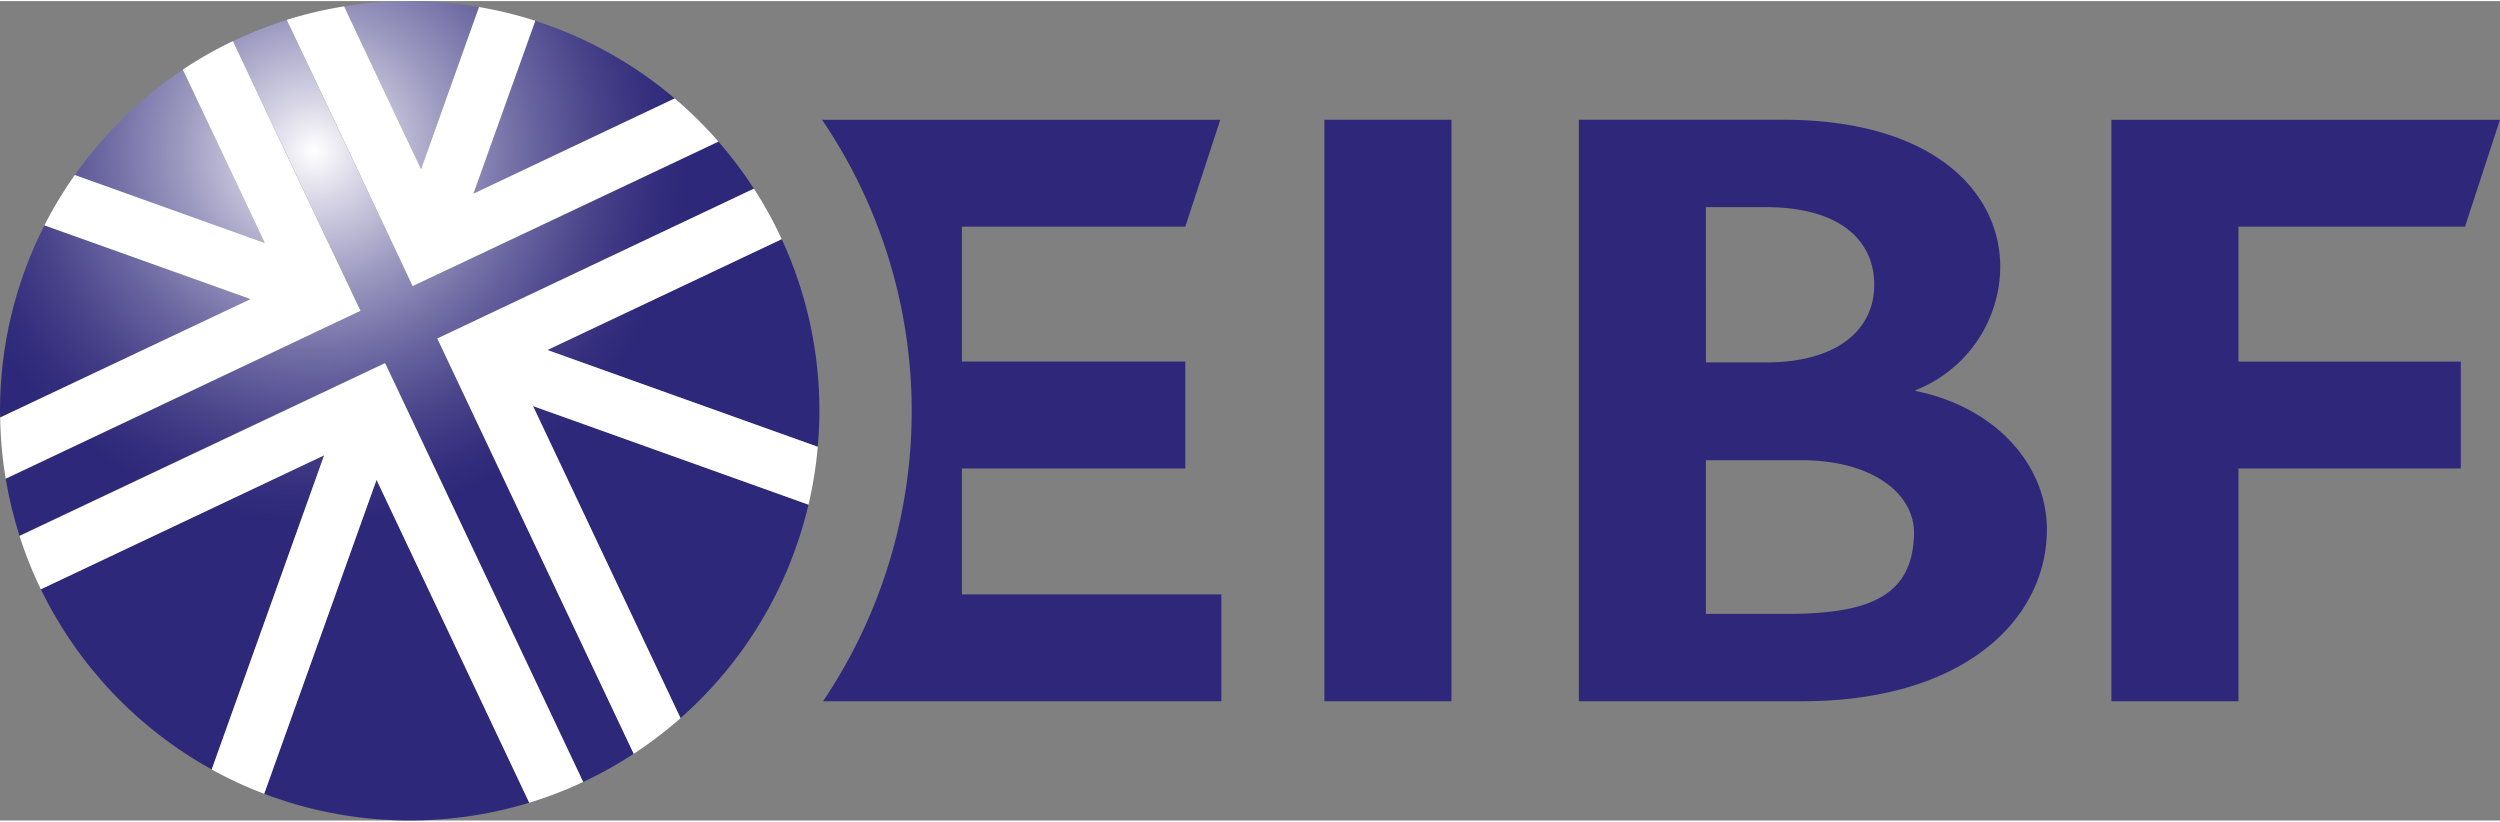
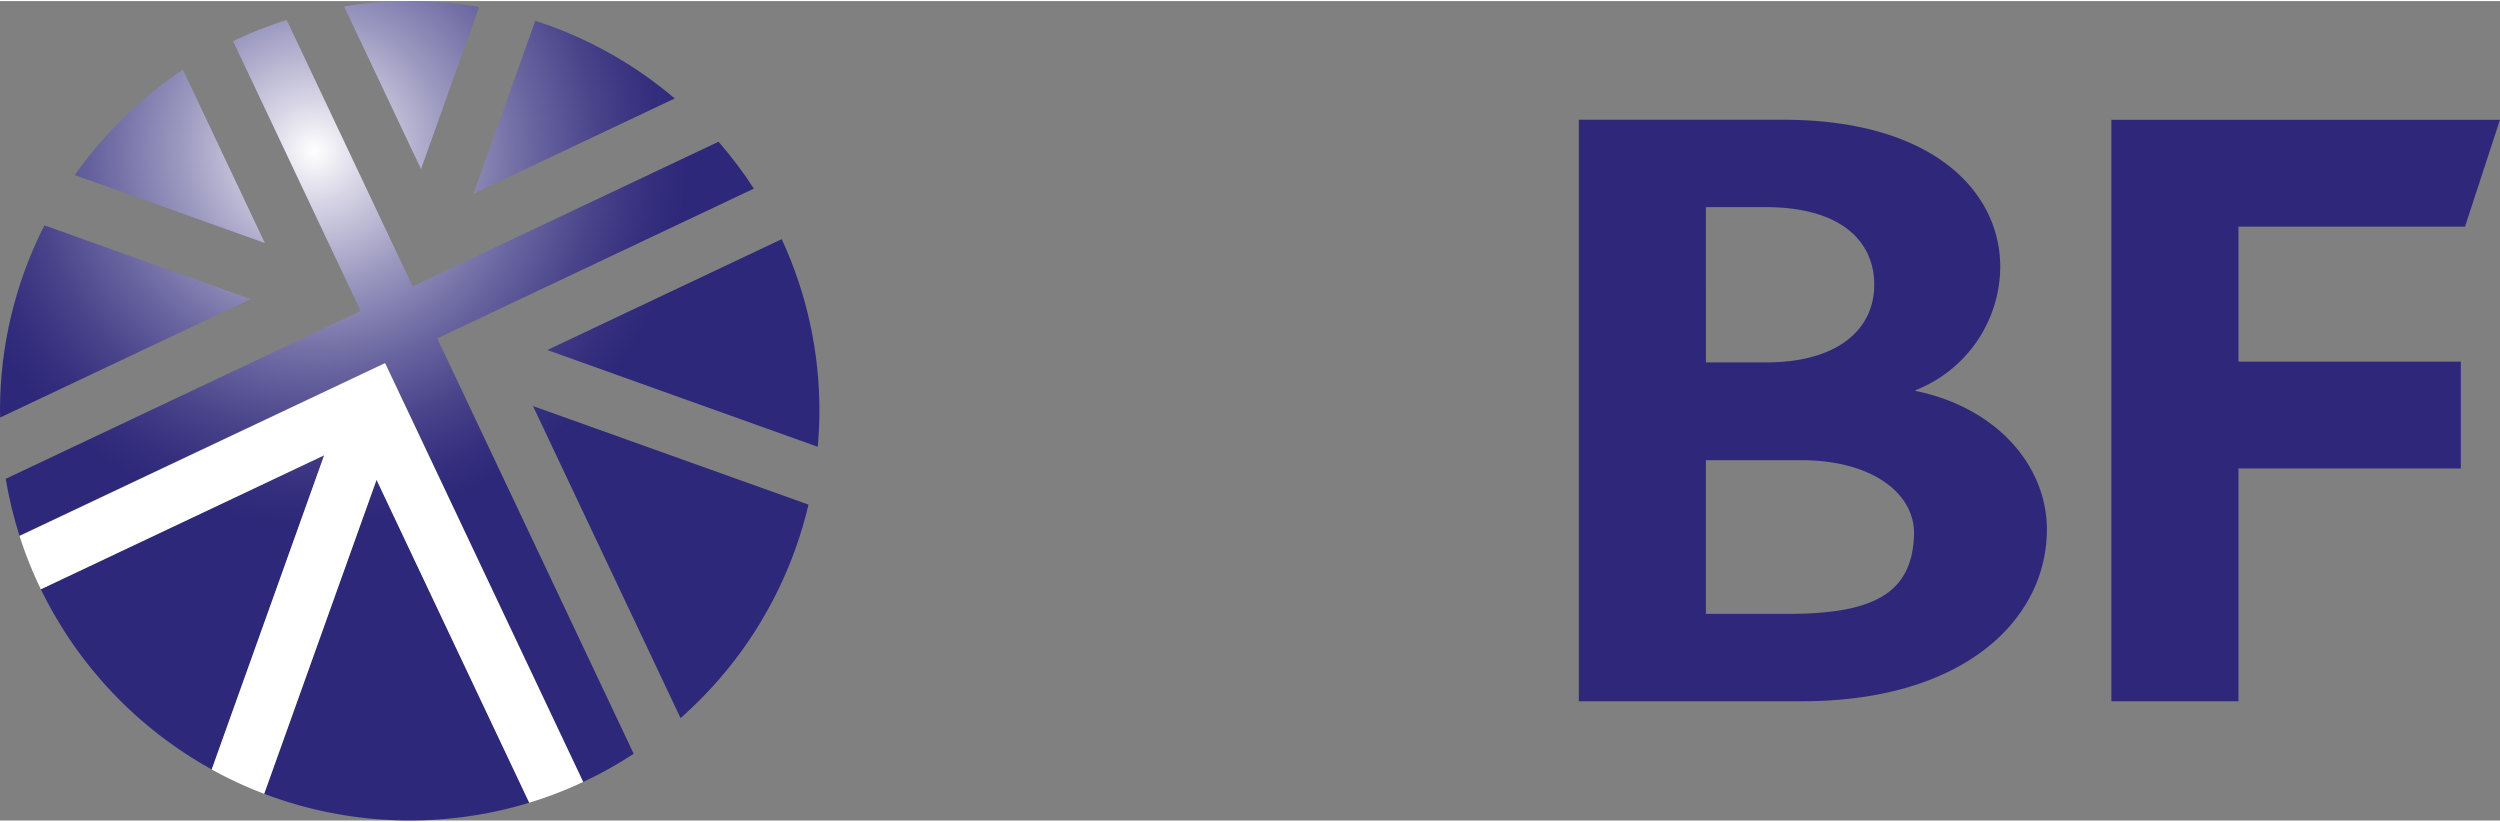
<svg xmlns="http://www.w3.org/2000/svg" id="Group_50491" data-name="Group 50491" width="213px" height="70px" viewBox="0 0 210.514 69">
  <rect x="0" y="0" width="210.514" height="69" fill="#808080" stroke="none" />
  <defs>
    <clipPath id="clip-path">
      <rect id="Rectangle_24905" data-name="Rectangle 24905" width="210.514" height="68.999" fill="none" />
    </clipPath>
    <clipPath id="clip-path-2">
      <path id="Path_61511" data-name="Path 61511" d="M22.245,66.751a34.557,34.557,0,0,0,22.321.752L31.707,40.31ZM3.439,49.528A34.636,34.636,0,0,0,17.827,64.7L27.3,38.246ZM57.306,60.375A34.47,34.47,0,0,0,68.08,42.4l-23.2-8.3ZM46.084,29.381l22.775,8.15c.088-1,.141-2.01.141-3.032a34.357,34.357,0,0,0-3.174-14.453ZM0,34.5c0,.19.011.376.014.565L21.1,25.093,3.741,18.882A34.34,34.34,0,0,0,0,34.5M6.294,14.646,22.3,20.373,15.4,5.773a34.663,34.663,0,0,0-9.1,8.873m33.571,1.569L56.815,8.2A34.436,34.436,0,0,0,45.074,1.657ZM19.622,3.366l10.74,22.71-.006,0,.009.017L.482,40.228a34.388,34.388,0,0,0,1.156,4.787L32.413,30.461l.012.025.012-.005L49.117,65.75a34.493,34.493,0,0,0,4.245-2.369L36.822,28.407h0l0-.009L63.48,15.79a34.714,34.714,0,0,0-2.975-3.947L34.749,24.024,24.138,1.585a34.206,34.206,0,0,0-4.515,1.78M34.5,0a34.753,34.753,0,0,0-5.528.446l6.481,13.7L40.337.5A34.647,34.647,0,0,0,34.5,0Z" fill="none" />
    </clipPath>
    <radialGradient id="radial-gradient" cx="0.79" cy="0.371" r="0.428" gradientUnits="objectBoundingBox">
      <stop offset="0" stop-color="#fff" />
      <stop offset="0.141" stop-color="#d6d4e4" />
      <stop offset="0.367" stop-color="#9a97bf" />
      <stop offset="0.574" stop-color="#6b67a1" />
      <stop offset="0.755" stop-color="#4a448b" />
      <stop offset="0.903" stop-color="#352f7e" />
      <stop offset="1" stop-color="#2e287a" />
    </radialGradient>
  </defs>
  <g id="Group_50481" data-name="Group 50481" transform="translate(0 0)">
    <g id="Group_50480" data-name="Group 50480" clip-path="url(#clip-path)">
      <path id="Path_61508" data-name="Path 61508" d="M179.72,34.212v-.064a11.238,11.238,0,0,0,7.133-10.362c0-6.391-5.707-12.409-18.279-12.409H151.366V60.342h18.813c13.641,0,20.615-6.91,20.6-14.489-.013-5.32-4.189-10.23-11.054-11.641M162.066,18.733h4.992c6.42,0,9.184,2.9,9.184,6.539,0,3.789-3.121,6.538-9.095,6.538h-5.081Zm6.864,34.253h-6.864V40.044h8.025c5.972,0,9.625,2.808,9.5,6.327-.175,4.976-3.53,6.615-10.663,6.615" transform="translate(-18.42 -1.385)" fill="#2f287a" />
-       <rect id="Rectangle_24904" data-name="Rectangle 24904" width="10.7" height="48.965" transform="translate(111.521 9.993)" fill="#2f287a" />
      <path id="Path_61509" data-name="Path 61509" d="M232.2,20.38l2.944-9H202.424V60.342h10.7v-19.6h18.724v-9H213.124V20.38Z" transform="translate(-24.633 -1.385)" fill="#2f287a" />
-       <path id="Path_61510" data-name="Path 61510" d="M90.591,40.739H109.4v-9H90.591V20.381H109.4l2.944-9H78.809a43.655,43.655,0,0,1,.079,48.965h33.547v-9H90.591Z" transform="translate(-9.59 -1.385)" fill="#2f287a" />
    </g>
  </g>
  <g id="Group_50483" data-name="Group 50483">
    <g id="Group_50482" data-name="Group 50482" clip-path="url(#clip-path-2)">
      <rect id="Rectangle_24906" data-name="Rectangle 24906" width="73.436" height="73.436" transform="matrix(0.067, -0.998, 0.998, 0.067, -4.58, 68.694)" fill="url(#radial-gradient)" />
    </g>
  </g>
  <g id="Group_50485" data-name="Group 50485" transform="translate(0 0)">
    <g id="Group_50484" data-name="Group 50484" clip-path="url(#clip-path)">
-       <path id="Path_61512" data-name="Path 61512" d="M63.836,11.887a34.606,34.606,0,0,0-3.675-3.627L43.21,16.277,48.42,1.719A34.384,34.384,0,0,0,43.684.563L38.8,14.212,32.318.508a34.226,34.226,0,0,0-4.827,1.137l10.6,22.416Z" transform="translate(-3.345 -0.062)" fill="#fff" />
-       <path id="Path_61513" data-name="Path 61513" d="M73.182,44.592a34.463,34.463,0,0,0,.78-4.871L51.187,31.57l19.74-9.336a34.451,34.451,0,0,0-2.34-4.247L41.926,30.6,58.465,65.57a34.655,34.655,0,0,0,3.943-3L49.983,36.29Z" transform="translate(-5.102 -2.189)" fill="#fff" />
-       <path id="Path_61514" data-name="Path 61514" d="M19.618,3.836a34.357,34.357,0,0,0-4.22,2.4l6.9,14.6L6.3,15.113A34.539,34.539,0,0,0,3.742,19.35L21.1,25.561.016,35.532a34.685,34.685,0,0,0,.465,5.144L30.358,26.546Z" transform="translate(-0.002 -0.467)" fill="#fff" />
      <path id="Path_61515" data-name="Path 61515" d="M1.875,49.266a34.2,34.2,0,0,0,1.792,4.486L27.523,42.47,18.055,68.928a34.386,34.386,0,0,0,4.418,2.047l9.462-26.441L44.795,71.727a34.384,34.384,0,0,0,4.538-1.747L32.654,34.711Z" transform="translate(-0.228 -4.224)" fill="#fff" />
    </g>
  </g>
</svg>